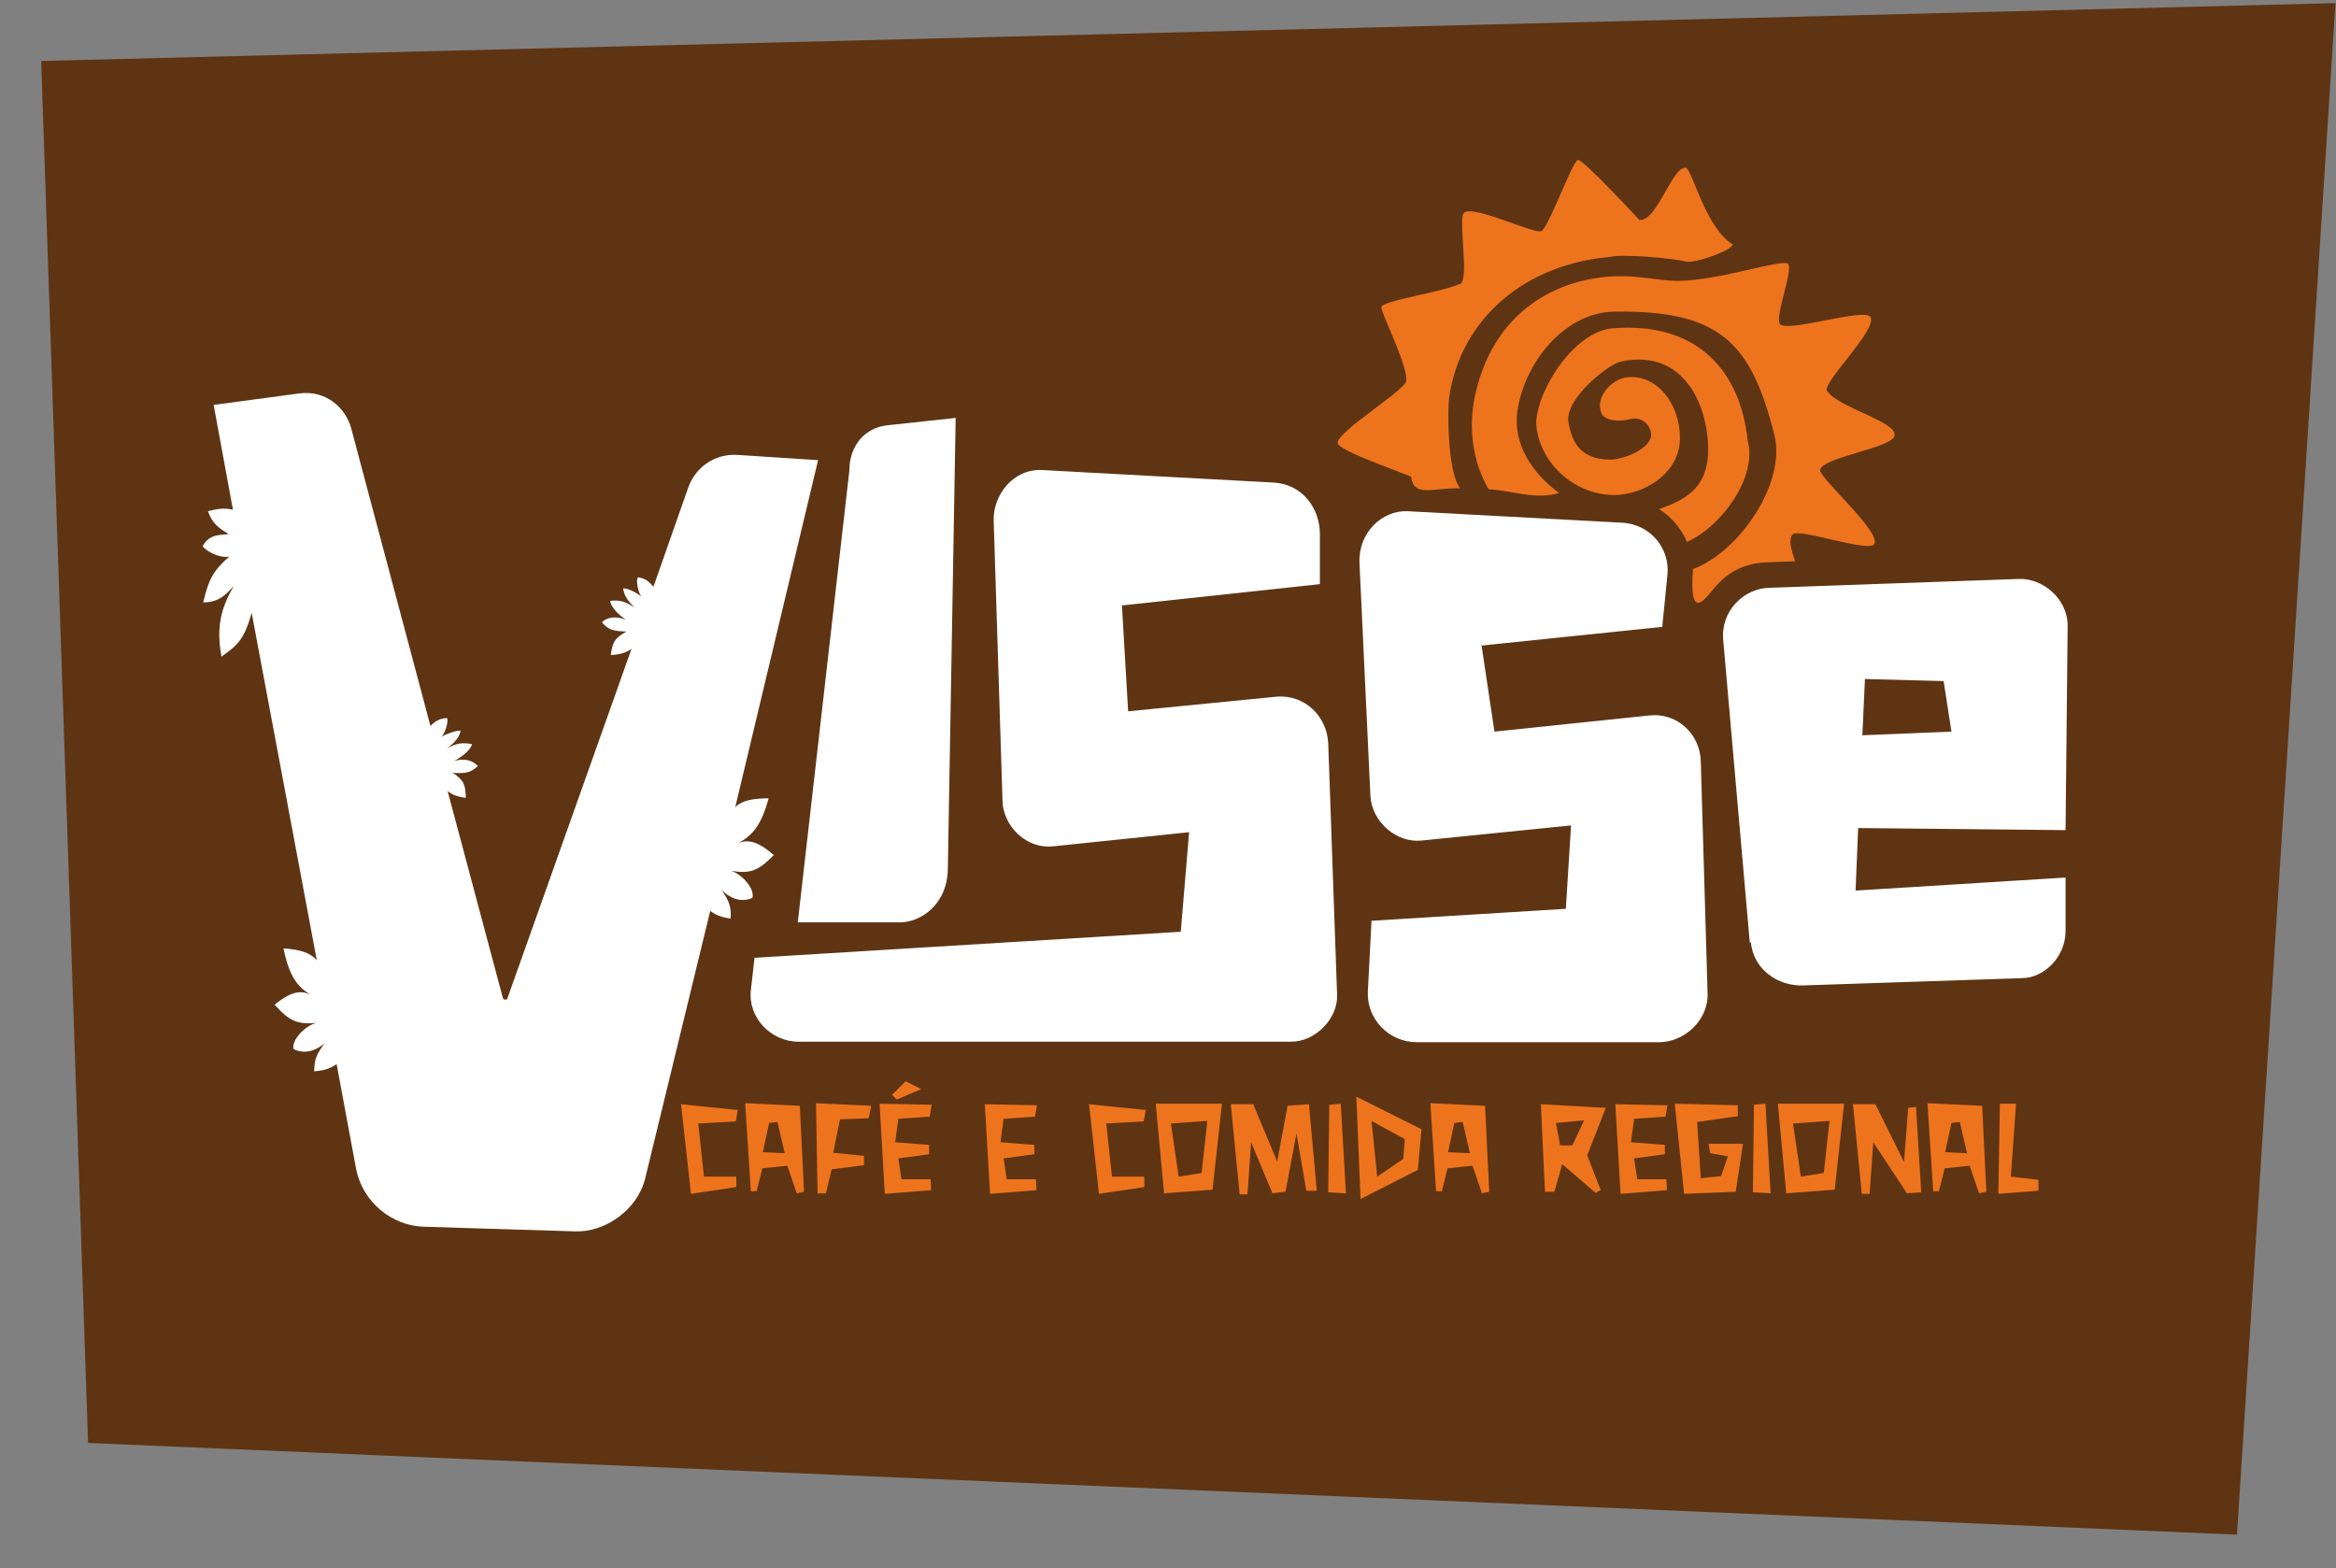
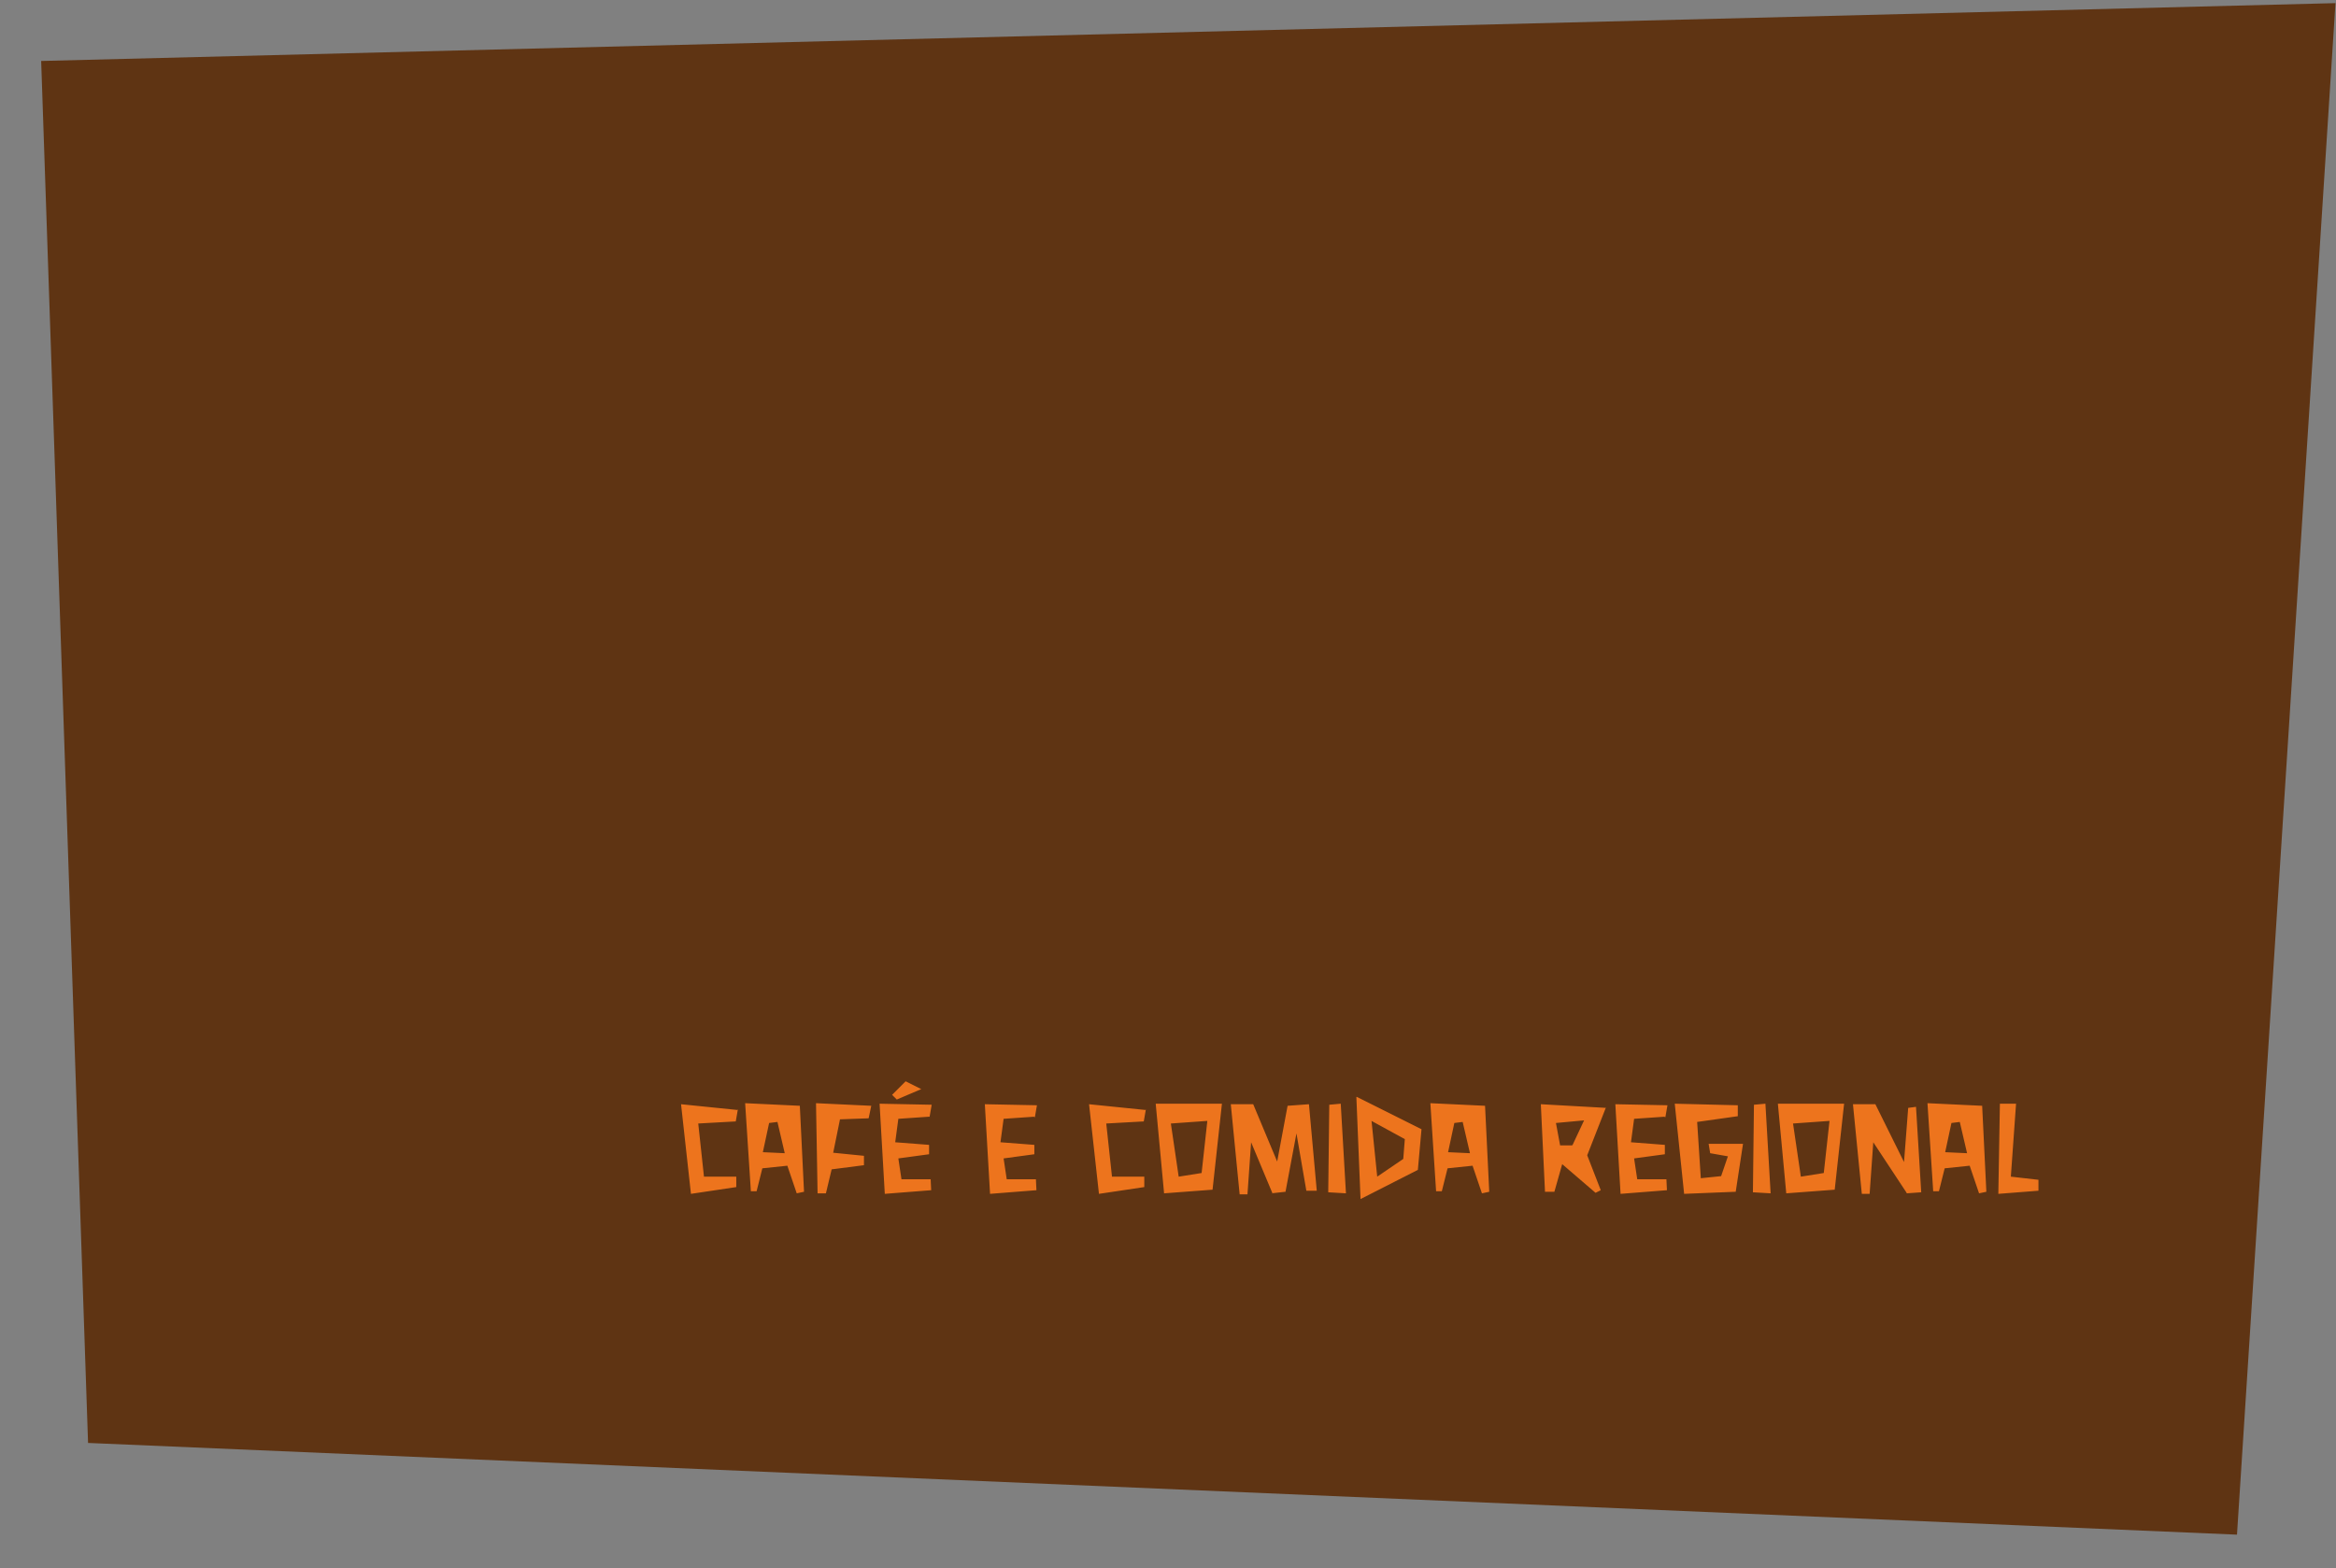
<svg xmlns="http://www.w3.org/2000/svg" version="1.1" viewBox="0 0 448.3 300.9">
  <rect x="0" y="0" width="448.3" height="300.9" fill="#808080" stroke="none" />
  <defs>
    <style>
      .cls-1 {
        fill: #fff;
      }

      .cls-1, .cls-2 {
        fill-rule: evenodd;
      }

      .cls-3 {
        fill: #5f3413;
      }

      .cls-4, .cls-2 {
        fill: #ed741d;
      }
    </style>
  </defs>
  <g>
    <g id="Layer_1">
      <polygon class="cls-3" points="429.3 294.5 16.9 276.9 7.9 11.7 448.2 .6 429.3 294.5" />
      <g>
        <path class="cls-4" d="M141.6,212.9l-.4,2.3-7.2.4,1.1,10.2h6.2c0-.1,0,2,0,2l-8.7,1.3-1.9-17.2,10.8,1.1ZM153.5,212.3l.8,16.4-1.4.3-1.8-5.3-4.8.5-1.1,4.4h-1.1c0-.1-1.1-16.9-1.1-16.9l10.5.5ZM146.3,221.1l4.3.2-1.4-6-1.6.2-1.2,5.6ZM159.8,221.2l6,.6v1.8l-6.2.8-1.1,4.6h-1.6l-.3-17.3,10.6.5-.5,2.4-5.5.2-1.3,6.4ZM173.8,207.5l3,1.5-4.7,2-.9-.9,2.6-2.6ZM178.2,214.3l-5.8.4-.6,4.5,6.5.5v1.8l-5.9.8.6,4h5.6c0,.1.1,2.1.1,2.1l-8.9.7-1-17.3,10,.2-.4,2.3ZM198.4,214.3l-5.8.4-.6,4.5,6.5.5v1.8l-5.9.8.6,4h5.6c0,.1.1,2.1.1,2.1l-8.9.7-1-17.2,10,.2-.4,2.3ZM219.9,212.9l-.4,2.3-7.2.4,1.1,10.2h6.2c0-.1,0,2,0,2l-8.7,1.3-1.9-17.2,10.8,1.1ZM221.8,211.8h12.7l-1.8,16.5-9.3.7-1.6-17.1ZM226.2,225.8h0l4.4-.7,1.1-10-7,.5,1.5,10.2ZM244.2,229l-4.1-9.8-.7,10h-1.5l-1.7-17.3h4.3l4.6,11,2-10.7,4.1-.3,1.5,16.6h-2l-1.9-11-2.1,11.2-2.7.3ZM255.1,212l2.2-.2,1,17.2-3.4-.2.2-16.9ZM260.4,210.5h0l12.4,6.2-.7,7.8-11,5.6-.8-19.6ZM263.2,215l1.1,10.8,5-3.4.3-3.8-6.4-3.5ZM285,212.3l.8,16.4-1.4.3-1.8-5.3-4.8.5-1.1,4.4h-1.1c0-.1-1.1-16.9-1.1-16.9l10.5.5ZM277.8,221.1l4.3.2-1.4-6-1.6.2-1.2,5.6ZM308.2,212.5l-3.6,9.2,2.6,6.7-1,.5-6.4-5.5-1.5,5.3h-1.8c0-.1-.8-16.8-.8-16.8l12.5.7ZM301.8,219.7l2.2-4.7-5.4.5.8,4.3h2.3ZM319.4,214.3l-5.8.4-.6,4.5,6.5.5v1.8l-5.9.8.6,4h5.6c0,.1.1,2.1.1,2.1l-8.9.7-1-17.2,10,.2-.4,2.3ZM333.5,212.1v2.1l-7.8,1.1.7,10.8,3.9-.4,1.3-3.8-3.4-.6-.3-1.8h6.6l-1.4,9.2-9.9.4-1.8-17.3,12,.3ZM336.6,212l2.2-.2,1,17.2-3.4-.2.2-16.9ZM341.2,211.8h12.7l-1.8,16.5-9.3.7-1.6-17.1ZM345.6,225.8h0l4.4-.7,1.1-10-7,.5,1.5,10.2ZM365.9,228.9l-6.4-9.7-.7,9.9h-1.5l-1.7-17.2h4.3l5.5,11.1.8-10.4,1.5-.2,1,16.4-2.8.2ZM380.4,212.3l.8,16.4-1.4.3-1.8-5.3-4.8.5-1.1,4.4h-1.1c0-.1-1.1-16.9-1.1-16.9l10.5.5ZM373.2,221.1l4.3.2-1.4-6-1.6.2-1.2,5.6ZM383.7,211.8h3.2l-1,14,5.3.6v2.1s-7.7.6-7.7.6l.3-17.3Z" />
        <g>
-           <path class="cls-2" d="M280.1,54.5c-3.6,1.6-14.7,3.2-15,4.4-.2.9,4.9,10.8,4.8,14.1,0,1.8-13.2,9.7-13.2,12,0,1.5,13.6,6.1,14.1,6.5.6,4,3.9,2.1,9.4,2.2-2.5-3.3-2.4-15.4-2.1-17.4,2.2-15.2,14.6-25.6,30.9-27,2.2-.6,11.8.2,14.6.9,1.7.4,8.9-2.2,8.9-3.3-5.3-3.3-7.8-14.6-9-14.7-2.6-.3-5.5,10.4-8.9,10,0,0-10.9-11.8-11.8-11.5-1.1.4-5.3,12.2-6.9,13.6-1.1.9-12.9-5-14.9-3.5-1.3.9,1.1,12.9-.8,13.7M324.9,109.2c-.5,6.8.6,7.5,2.5,5.5,1.9-2,4.4-6.6,11.9-6.8l5.2-.2c-.7-2-1.4-4.4-.4-5.2,1.4-1.1,14.7,3.6,15.6,1.9,1.3-2.4-10.6-12.7-10.4-14.2.3-2.5,14.1-4.2,14.3-6.7.2-2.7-10.7-5.2-13-8.5-.8-1.7,9.5-11.5,8.4-14.1-.9-2-15.9,3-17.4,1.3-1.1-1.3,2.7-10.7,1.5-11.6-1.3-.9-13.5,3.3-21.1,3.3-3.4,0-7.4-1-11.6-.9-11.5.3-24,6.7-27.4,23.3-1.2,5.8-.4,12.4,2.7,17.6,4.5.2,9,2.1,13.5.7-5.1-3.7-8.9-9.4-8-15.7,1.3-9.1,8.9-19,18.7-19.1,20.4-.3,26.2,6.2,30.6,23.6,2.4,9.5-7,22.7-15.6,25.8ZM323.9,103.9c6.5-2.9,13.4-12.4,11.5-19.3-1.4-13.4-9.6-22.9-25.9-21.6-7,.5-14.3,11.1-14.7,18.1.4,7.5,7.1,13.8,14.9,13.9,5.8,0,12.7-4.2,12.7-10.9s-4.5-12.3-10.1-11.7c-3,.3-6.2,3.8-5,6.8.6,1.7,3.8,1.7,5.2,1.3,1.9-.6,3.6.3,4.2,2,1.3,3.3-5.1,5.7-7.6,5.7-6.4,0-7.5-4.1-8.1-7.1-.8-4.6,7.7-11.2,10-11.7,10.5-2.3,15.8,5.7,16.7,14.6.9,9.1-3.6,11.7-9.3,13.7,2.4,1.5,4.3,3.8,5.4,6.4Z" />
-           <path class="cls-1" d="M335.8,180.9l-5.1-58.1c-.5-5.7,4.1-9.9,8.8-10l47.9-1.7c4.4-.2,9.4,3.6,9.4,9l-.4,39.2-39.8-.4-.5,12,40.3-2.5v10.4c-.1,5-4.2,8.8-8.2,8.9l-42.1,1.4c-4.8.2-9.6-3-10.1-8.3M357.4,141.1l17.1-.7-1.5-9.7-15.1-.4-.5,10.9ZM284.3,123.7l2.5,16.7,29.7-3.1c5.3-.6,9.8,3.5,9.9,8.9l1.3,44.4c.2,5.2-4.5,9.4-9.3,9.4h-46.5c-5.4,0-9.6-4.5-9.4-9.6l.7-13.7,37.3-2.3,1-16-28.7,2.9c-4.7.5-9.5-3.5-9.8-8.5l-2.1-44.7c-.3-5.8,4.3-10.2,9.2-10l41.1,2.2c5.8.3,9.3,5.2,8.8,10l-1,10-34.8,3.6ZM215.3,116l1.2,20.5,28.4-2.8c5.5-.5,9.8,3.8,10,9l1.7,48.2c.2,4.5-4.1,9-8.8,9h-94.6c-5.2,0-9.7-4.6-9.1-9.9l.7-6.2,81.8-5,1.6-19.1-26,2.7c-5.4.6-9.6-4-9.8-8.5l-1.7-53.9c-.2-4.9,3.7-10.1,9.3-9.8l44.4,2.4c5.6.3,8.9,5,8.9,9.9v9.6c0,0-38.1,4.1-38.1,4.1ZM183.4,80.3l-1.5,86.4c-.1,7-5.3,10.3-9.2,10.3h-19.6l9.9-86.7c0-4.9,3.1-8.3,7.4-8.7l13-1.4ZM96.7,191.8h.6l23.9-67.3c-1,.7-2,1.1-4,1.2.4-2.5.7-3.2,3-4.5-2.7-.1-3.5-.4-4.7-1.8,1.1-1,2.7-1.2,4.6-.5-1.2-.8-2.8-2.2-3-3.6,2.1-.2,3,.2,4.7,1.3-1.4-1.3-2.1-2.5-2.2-3.7,1.1,0,2.8,1,3.5,1.6-.6-.7-1.1-3-.7-3.7,1.5.1,2.3,1,3,1.8l6.7-19.1c1.3-3.6,4.8-6.5,9.5-6.2l15.4,1-15.9,66.6c1.3-1.3,3.4-1.7,6.4-1.7-1.4,5.2-3.1,7.1-5.8,8.6,2.1-.9,4.2,0,6.8,2.3-3.1,3.1-4.5,3.6-8.3,3,1.6.3,4.7,3.1,4.2,5.2-2.3,1-4.4,0-5.9-1.5,1.3,2,1.9,3,1.7,5.5-1.5-.3-2.6-.5-3.9-1.5l-12.5,51.4c-1.5,6-7.7,10.3-13.4,10.1l-29.2-.9c-5.7-.2-11.6-4.4-12.9-11.3l-3.7-19.9c-1.6,1.1-2.7,1.2-4.3,1.4,0-2.5.6-3.5,2-5.4-1.6,1.4-3.8,2.2-6,1.1-.3-2.2,2.9-4.8,4.5-5-3.8.3-5.2-.3-8.1-3.5,2.7-2.2,4.8-3,6.9-1.9-2.6-1.6-4.1-3.6-5.2-8.9,3.1.2,5.2.8,6.4,2.3l-12.5-66.7c-1.4,4.9-2.5,6.1-5.8,8.4-1-5.5-.2-9.2,2.4-13.6-1.6,1.8-3,3.2-5.9,3.2,1.1-4.8,2.2-6.3,5-8.8-1.7.4-4.5-1-5.1-2,1.3-2.4,3.4-2.1,5-2.3-2.1-1.3-3.1-2-4-4.4,1.7-.4,2.8-.7,4.8-.3l-3.7-20.1,16.4-2.2c5.1-.7,8.9,2.7,10,6.7l15.2,57.1c.7-.7,1.7-1.5,3.2-1.5.3.7-.4,3-1.1,3.6.8-.5,2.6-1.2,3.7-1.2-.2,1.2-1.1,2.3-2.6,3.4,1.7-.9,2.7-1.2,4.8-.8-.4,1.3-2.1,2.5-3.4,3.2,2-.5,3.5-.1,4.5,1-1.3,1.2-2.2,1.5-4.8,1.3,2.2,1.5,2.4,2.3,2.5,4.8-1.7-.2-2.6-.6-3.5-1.3l10.6,39.7Z" />
-         </g>
+           </g>
      </g>
    </g>
  </g>
</svg>